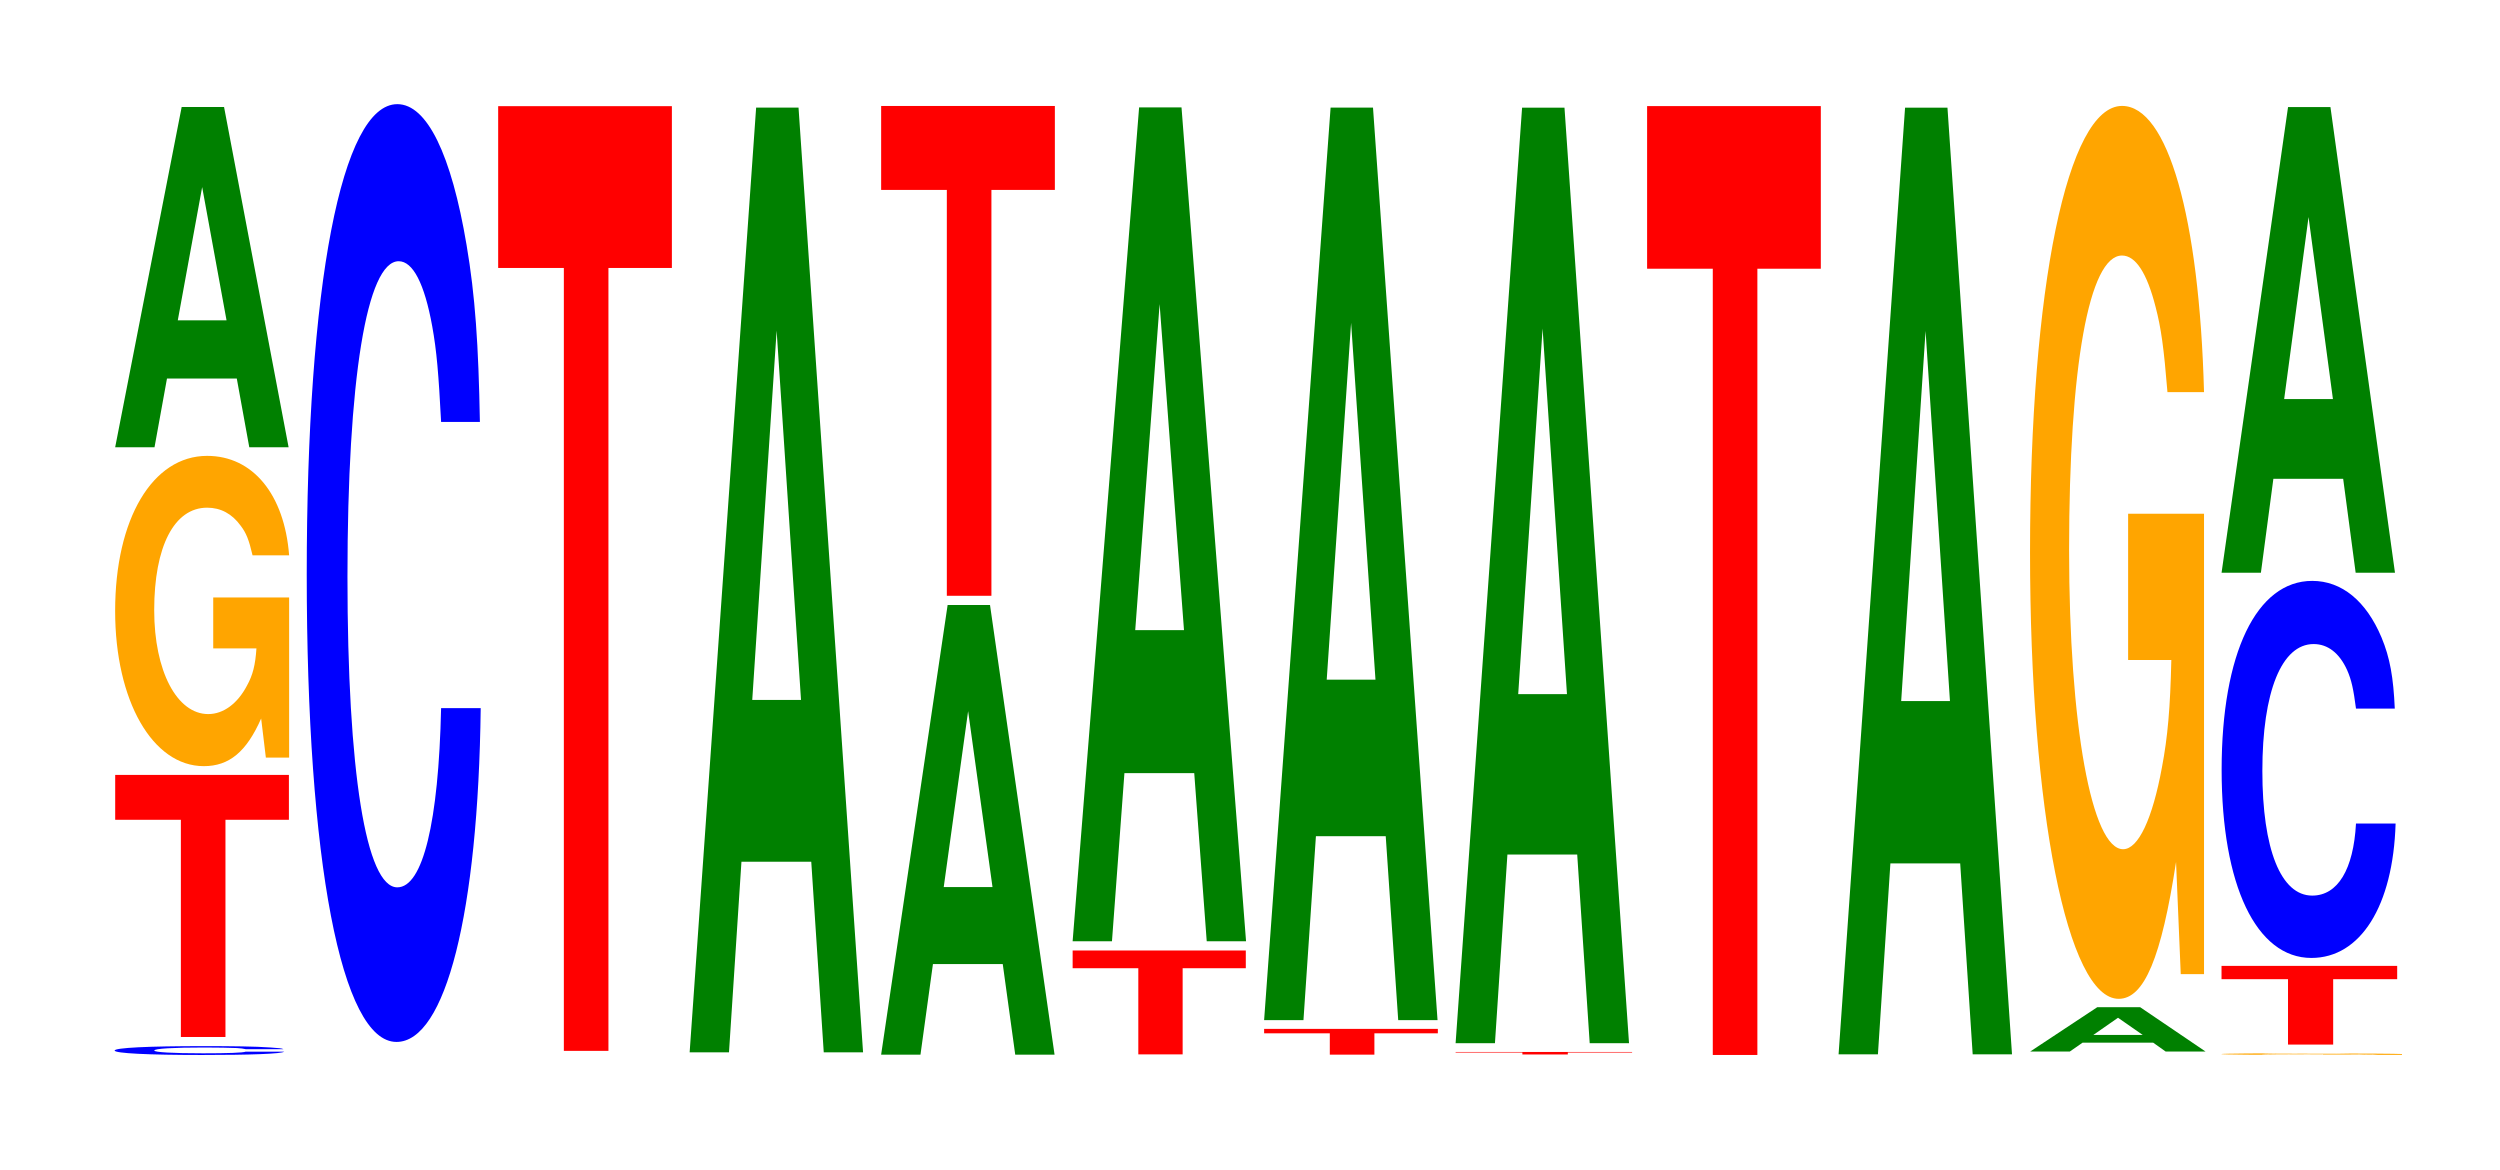
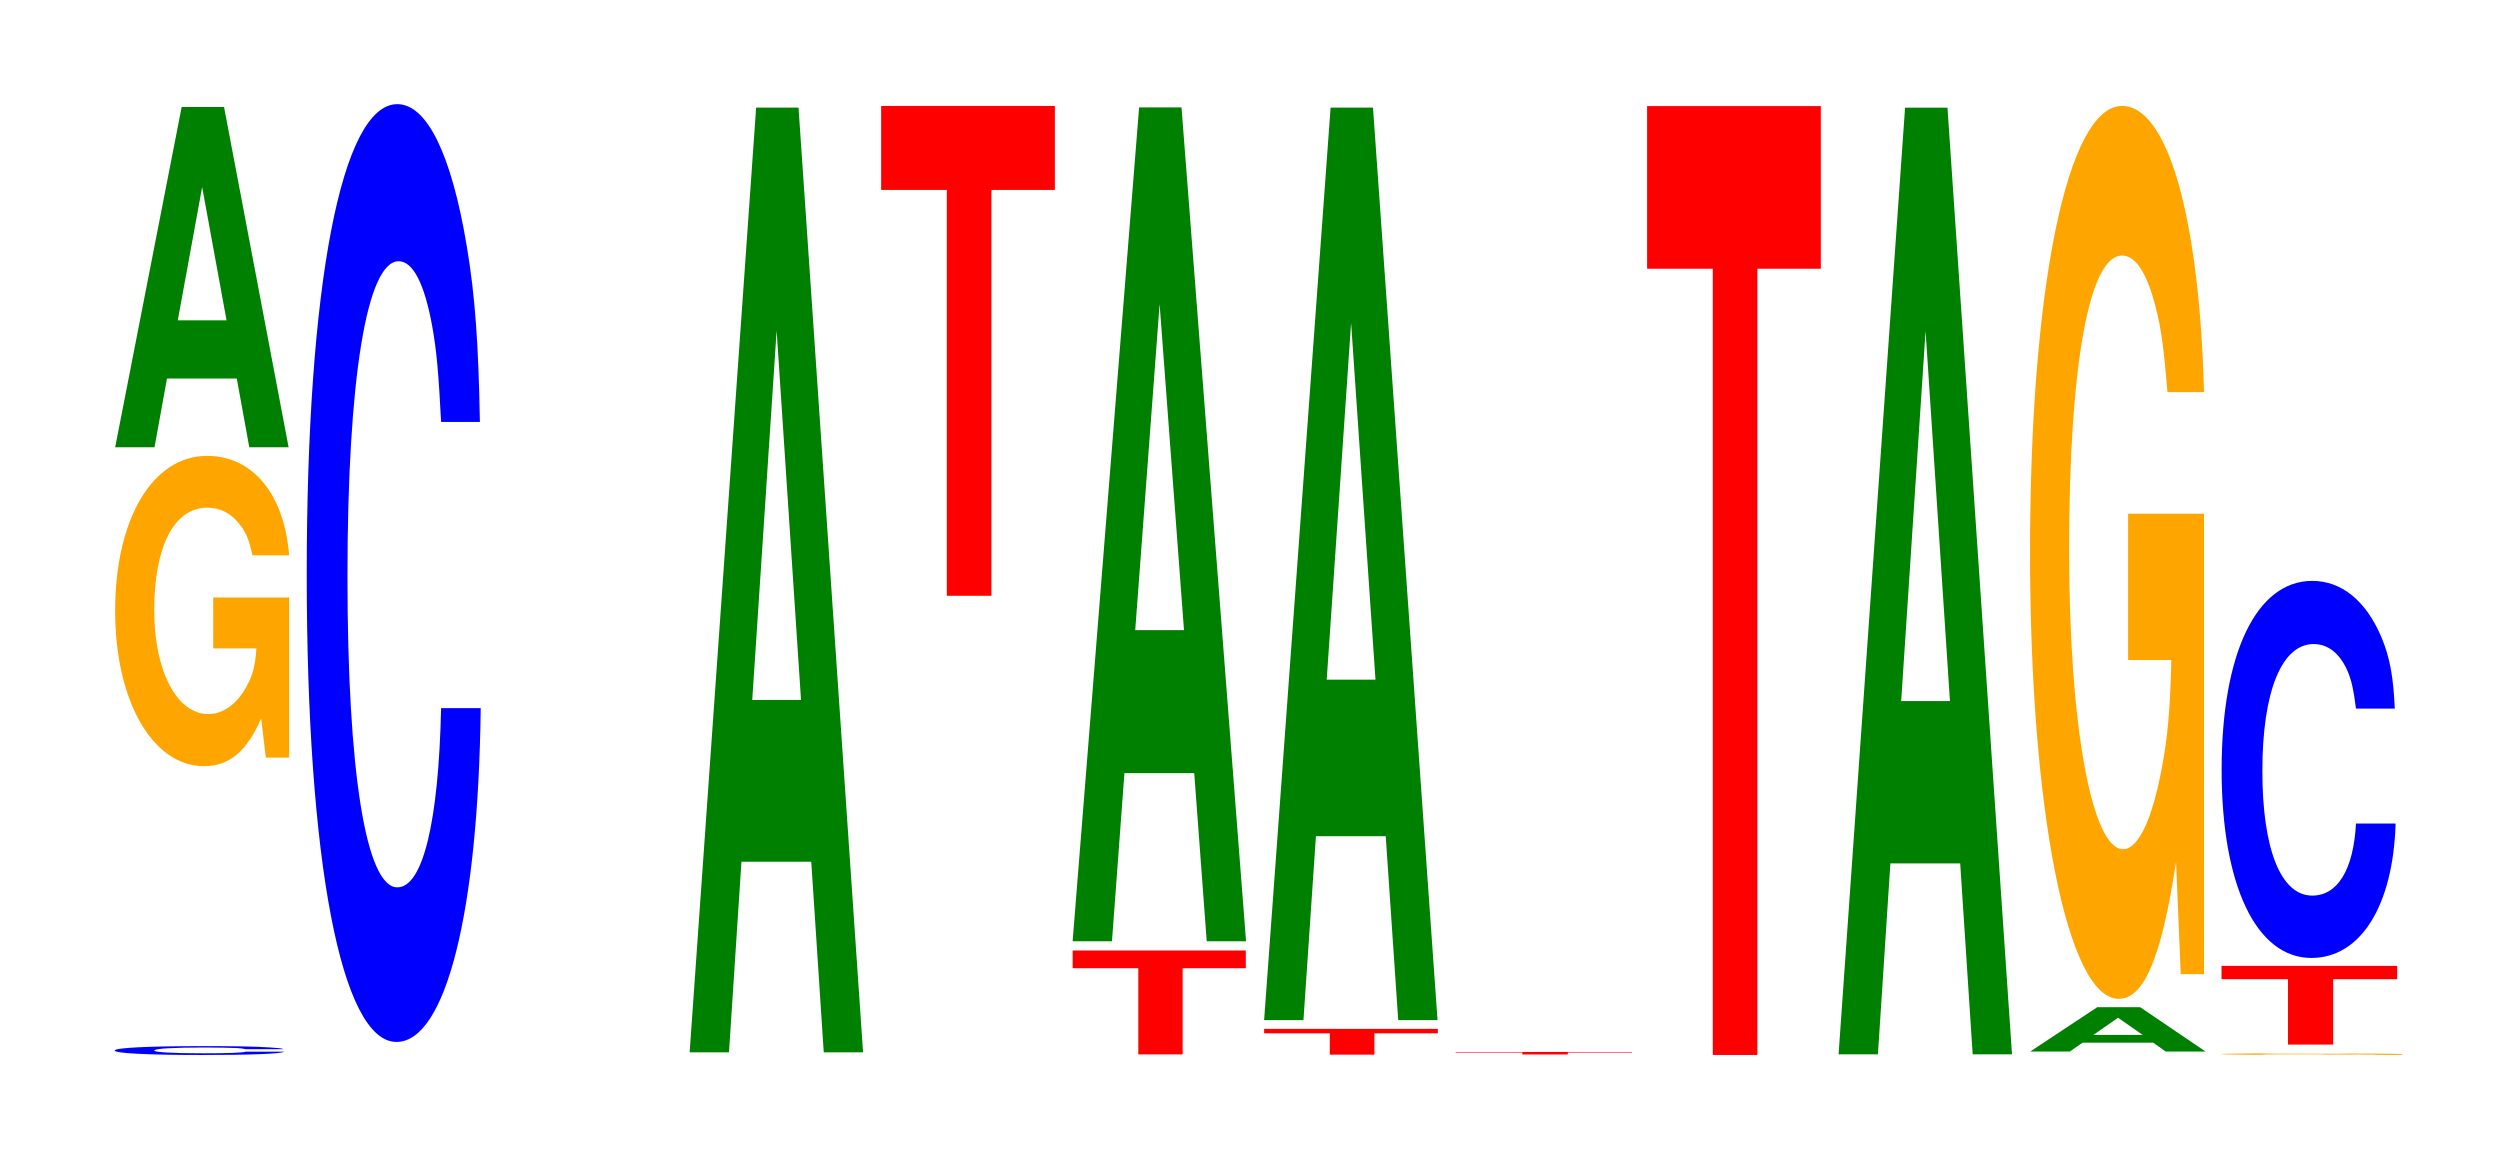
<svg xmlns="http://www.w3.org/2000/svg" xmlns:xlink="http://www.w3.org/1999/xlink" width="141pt" height="66pt" viewBox="0 0 141 66" version="1.1">
  <defs>
    <g>
      <symbol overflow="visible" id="glyph0-0">
        <path style="stroke:none;" d="M 10.172 -0.312 C 10.109 -0.359 9.906 -0.375 9.453 -0.406 C 8.609 -0.469 7.266 -0.484 5.641 -0.484 C 2.562 -0.484 0.656 -0.391 0.656 -0.234 C 0.656 -0.078 2.547 0.016 5.578 0.016 C 8.281 0.016 10.094 -0.047 10.219 -0.172 L 8.047 -0.172 C 7.906 -0.109 7.031 -0.078 5.641 -0.078 C 3.906 -0.078 2.891 -0.141 2.891 -0.234 C 2.891 -0.344 3.953 -0.406 5.719 -0.406 C 6.484 -0.406 7.125 -0.391 7.547 -0.375 C 7.797 -0.359 7.906 -0.344 8.047 -0.312 Z M 10.172 -0.312 " />
      </symbol>
      <symbol overflow="visible" id="glyph1-0">
-         <path style="stroke:none;" d="M 6.453 -12.25 L 10.031 -12.25 L 10.031 -14.781 L 0.234 -14.781 L 0.234 -12.25 L 3.938 -12.25 L 3.938 0 L 6.453 0 Z M 6.453 -12.25 " />
-       </symbol>
+         </symbol>
      <symbol overflow="visible" id="glyph2-0">
        <path style="stroke:none;" d="M 10.422 -8.984 L 6.141 -8.984 L 6.141 -6.109 L 8.578 -6.109 C 8.516 -5.172 8.375 -4.609 8.047 -4.016 C 7.516 -3 6.719 -2.406 5.859 -2.406 C 4.094 -2.406 2.812 -4.828 2.812 -8.266 C 2.812 -11.859 3.938 -14.047 5.797 -14.047 C 6.562 -14.047 7.203 -13.703 7.688 -13.031 C 8 -12.625 8.156 -12.234 8.359 -11.359 L 10.422 -11.359 C 10.156 -14.797 8.375 -16.969 5.797 -16.969 C 2.719 -16.969 0.609 -13.422 0.609 -8.219 C 0.609 -3.156 2.719 0.531 5.609 0.531 C 7.047 0.531 8.016 -0.281 8.844 -2.156 L 9.109 0.047 L 10.422 0.047 Z M 10.422 -8.984 " />
      </symbol>
      <symbol overflow="visible" id="glyph3-0">
        <path style="stroke:none;" d="M 7.234 -3.875 L 7.938 0 L 10.156 0 L 6.516 -19.188 L 4.125 -19.188 L 0.375 0 L 2.594 0 L 3.297 -3.875 Z M 6.656 -7.156 L 3.906 -7.156 L 5.281 -14.672 Z M 6.656 -7.156 " />
      </symbol>
      <symbol overflow="visible" id="glyph4-0">
        <path style="stroke:none;" d="M 10.438 -33.375 C 10.359 -37.734 10.172 -40.5 9.688 -43.344 C 8.828 -48.469 7.453 -51.297 5.781 -51.297 C 2.641 -51.297 0.672 -41.125 0.672 -24.781 C 0.672 -8.578 2.625 1.594 5.734 1.594 C 8.5 1.594 10.344 -5.672 10.484 -17.234 L 8.25 -17.234 C 8.109 -10.797 7.219 -7.125 5.781 -7.125 C 4.016 -7.125 2.969 -13.641 2.969 -24.641 C 2.969 -35.797 4.062 -42.438 5.859 -42.438 C 6.656 -42.438 7.312 -41.188 7.75 -38.766 C 8 -37.391 8.109 -36.078 8.25 -33.375 Z M 10.438 -33.375 " />
      </symbol>
      <symbol overflow="visible" id="glyph5-0">
-         <path style="stroke:none;" d="M 6.453 -44.156 L 10.031 -44.156 L 10.031 -53.281 L 0.234 -53.281 L 0.234 -44.156 L 3.938 -44.156 L 3.938 0 L 6.453 0 Z M 6.453 -44.156 " />
-       </symbol>
+         </symbol>
      <symbol overflow="visible" id="glyph6-0">
        <path style="stroke:none;" d="M 7.234 -10.75 L 7.938 0 L 10.156 0 L 6.516 -53.281 L 4.125 -53.281 L 0.375 0 L 2.594 0 L 3.297 -10.75 Z M 6.656 -19.875 L 3.906 -19.875 L 5.281 -40.703 Z M 6.656 -19.875 " />
      </symbol>
      <symbol overflow="visible" id="glyph7-0">
-         <path style="stroke:none;" d="M 7.234 -5.109 L 7.938 0 L 10.156 0 L 6.516 -25.359 L 4.125 -25.359 L 0.375 0 L 2.594 0 L 3.297 -5.109 Z M 6.656 -9.453 L 3.906 -9.453 L 5.281 -19.375 Z M 6.656 -9.453 " />
-       </symbol>
+         </symbol>
      <symbol overflow="visible" id="glyph8-0">
        <path style="stroke:none;" d="M 6.453 -22.891 L 10.031 -22.891 L 10.031 -27.625 L 0.234 -27.625 L 0.234 -22.891 L 3.938 -22.891 L 3.938 0 L 6.453 0 Z M 6.453 -22.891 " />
      </symbol>
      <symbol overflow="visible" id="glyph9-0">
        <path style="stroke:none;" d="M 6.438 -4.859 L 10 -4.859 L 10 -5.859 L 0.234 -5.859 L 0.234 -4.859 L 3.938 -4.859 L 3.938 0 L 6.438 0 Z M 6.438 -4.859 " />
      </symbol>
      <symbol overflow="visible" id="glyph10-0">
        <path style="stroke:none;" d="M 7.234 -9.484 L 7.938 0 L 10.156 0 L 6.516 -47.031 L 4.125 -47.031 L 0.375 0 L 2.594 0 L 3.297 -9.484 Z M 6.656 -17.547 L 3.906 -17.547 L 5.281 -35.938 Z M 6.656 -17.547 " />
      </symbol>
      <symbol overflow="visible" id="glyph11-0">
        <path style="stroke:none;" d="M 6.453 -1.203 L 10.031 -1.203 L 10.031 -1.453 L 0.234 -1.453 L 0.234 -1.203 L 3.938 -1.203 L 3.938 0 L 6.453 0 Z M 6.453 -1.203 " />
      </symbol>
      <symbol overflow="visible" id="glyph12-0">
        <path style="stroke:none;" d="M 7.234 -10.375 L 7.938 0 L 10.156 0 L 6.516 -51.469 L 4.125 -51.469 L 0.375 0 L 2.594 0 L 3.297 -10.375 Z M 6.656 -19.203 L 3.906 -19.203 L 5.281 -39.328 Z M 6.656 -19.203 " />
      </symbol>
      <symbol overflow="visible" id="glyph13-0">
        <path style="stroke:none;" d="M 6.562 -0.109 L 10.188 -0.109 L 10.188 -0.141 L 0.234 -0.141 L 0.234 -0.109 L 4 -0.109 L 4 0 L 6.562 0 Z M 6.562 -0.109 " />
      </symbol>
      <symbol overflow="visible" id="glyph14-0">
-         <path style="stroke:none;" d="M 7.234 -10.641 L 7.938 0 L 10.156 0 L 6.516 -52.766 L 4.125 -52.766 L 0.375 0 L 2.594 0 L 3.297 -10.641 Z M 6.656 -19.688 L 3.906 -19.688 L 5.281 -40.312 Z M 6.656 -19.688 " />
-       </symbol>
+         </symbol>
      <symbol overflow="visible" id="glyph15-0">
        <path style="stroke:none;" d="M 6.453 -44.344 L 10.031 -44.344 L 10.031 -53.516 L 0.234 -53.516 L 0.234 -44.344 L 3.938 -44.344 L 3.938 0 L 6.453 0 Z M 6.453 -44.344 " />
      </symbol>
      <symbol overflow="visible" id="glyph16-0">
        <path style="stroke:none;" d="M 7.234 -10.766 L 7.938 0 L 10.156 0 L 6.516 -53.391 L 4.125 -53.391 L 0.375 0 L 2.594 0 L 3.297 -10.766 Z M 6.656 -19.922 L 3.906 -19.922 L 5.281 -40.797 Z M 6.656 -19.922 " />
      </symbol>
      <symbol overflow="visible" id="glyph17-0">
        <path style="stroke:none;" d="M 7.312 -0.5 L 8.016 0 L 10.266 0 L 6.578 -2.5 L 4.156 -2.5 L 0.375 0 L 2.609 0 L 3.328 -0.5 Z M 6.719 -0.938 L 3.938 -0.938 L 5.328 -1.906 Z M 6.719 -0.938 " />
      </symbol>
      <symbol overflow="visible" id="glyph18-0">
        <path style="stroke:none;" d="M 10.422 -25.844 L 6.141 -25.844 L 6.141 -17.594 L 8.578 -17.594 C 8.516 -14.891 8.375 -13.25 8.047 -11.531 C 7.516 -8.641 6.719 -6.922 5.859 -6.922 C 4.094 -6.922 2.812 -13.906 2.812 -23.797 C 2.812 -34.141 3.938 -40.406 5.797 -40.406 C 6.562 -40.406 7.203 -39.422 7.688 -37.516 C 8 -36.328 8.156 -35.203 8.359 -32.703 L 10.422 -32.703 C 10.156 -42.578 8.375 -48.844 5.797 -48.844 C 2.719 -48.844 0.609 -38.625 0.609 -23.672 C 0.609 -9.094 2.719 1.516 5.609 1.516 C 7.047 1.516 8.016 -0.797 8.844 -6.203 L 9.109 0.125 L 10.422 0.125 Z M 10.422 -25.844 " />
      </symbol>
      <symbol overflow="visible" id="glyph19-0">
        <path style="stroke:none;" d="M 10.844 -0.047 L 6.391 -0.047 L 6.391 -0.031 L 8.922 -0.031 C 8.859 -0.031 8.703 -0.031 8.375 -0.016 C 7.828 -0.016 6.984 -0.016 6.094 -0.016 C 4.25 -0.016 2.922 -0.031 2.922 -0.047 C 2.922 -0.062 4.109 -0.078 6.031 -0.078 C 6.828 -0.078 7.5 -0.078 8 -0.062 C 8.328 -0.062 8.5 -0.062 8.688 -0.062 L 10.844 -0.062 C 10.562 -0.078 8.703 -0.094 6.031 -0.094 C 2.828 -0.094 0.641 -0.078 0.641 -0.047 C 0.641 -0.016 2.844 0 5.844 0 C 7.328 0 8.344 0 9.203 -0.016 L 9.469 0 L 10.844 0 Z M 10.844 -0.047 " />
      </symbol>
      <symbol overflow="visible" id="glyph20-0">
        <path style="stroke:none;" d="M 6.531 -3.688 L 10.141 -3.688 L 10.141 -4.438 L 0.234 -4.438 L 0.234 -3.688 L 3.984 -3.688 L 3.984 0 L 6.531 0 Z M 6.531 -3.688 " />
      </symbol>
      <symbol overflow="visible" id="glyph21-0">
        <path style="stroke:none;" d="M 10.438 -13.422 C 10.359 -15.172 10.172 -16.281 9.688 -17.438 C 8.828 -19.484 7.453 -20.625 5.781 -20.625 C 2.641 -20.625 0.672 -16.547 0.672 -9.969 C 0.672 -3.453 2.625 0.641 5.734 0.641 C 8.5 0.641 10.344 -2.281 10.484 -6.938 L 8.25 -6.938 C 8.109 -4.344 7.219 -2.875 5.781 -2.875 C 4.016 -2.875 2.969 -5.484 2.969 -9.906 C 2.969 -14.391 4.062 -17.062 5.859 -17.062 C 6.656 -17.062 7.312 -16.562 7.75 -15.594 C 8 -15.031 8.109 -14.5 8.25 -13.422 Z M 10.438 -13.422 " />
      </symbol>
      <symbol overflow="visible" id="glyph22-0">
-         <path style="stroke:none;" d="M 7.234 -5.297 L 7.938 0 L 10.156 0 L 6.516 -26.266 L 4.125 -26.266 L 0.375 0 L 2.594 0 L 3.297 -5.297 Z M 6.656 -9.797 L 3.906 -9.797 L 5.281 -20.062 Z M 6.656 -9.797 " />
-       </symbol>
+         </symbol>
    </g>
  </defs>
  <g id="surface1">
    <g style="fill:rgb(0%,0%,100%);fill-opacity:1;">
      <use xlink:href="#glyph0-0" x="5.81" y="59.485" />
    </g>
    <g style="fill:rgb(100%,0%,0%);fill-opacity:1;">
      <use xlink:href="#glyph1-0" x="6.263" y="58.486" />
    </g>
    <g style="fill:rgb(100%,64.647%,0%);fill-opacity:1;">
      <use xlink:href="#glyph2-0" x="5.885" y="42.68" />
    </g>
    <g style="fill:rgb(0%,50.194%,0%);fill-opacity:1;">
      <use xlink:href="#glyph3-0" x="6.121" y="25.224" />
    </g>
    <g style="fill:rgb(0%,0%,100%);fill-opacity:1;">
      <use xlink:href="#glyph4-0" x="16.628" y="57.171" />
    </g>
    <g style="fill:rgb(100%,0%,0%);fill-opacity:1;">
      <use xlink:href="#glyph5-0" x="27.863" y="59.269" />
    </g>
    <g style="fill:rgb(0%,50.194%,0%);fill-opacity:1;">
      <use xlink:href="#glyph6-0" x="38.521" y="59.351" />
    </g>
    <g style="fill:rgb(0%,50.194%,0%);fill-opacity:1;">
      <use xlink:href="#glyph7-0" x="49.321" y="59.482" />
    </g>
    <g style="fill:rgb(100%,0%,0%);fill-opacity:1;">
      <use xlink:href="#glyph8-0" x="49.463" y="33.602" />
    </g>
    <g style="fill:rgb(100%,0%,0%);fill-opacity:1;">
      <use xlink:href="#glyph9-0" x="60.263" y="59.467" />
    </g>
    <g style="fill:rgb(0%,50.194%,0%);fill-opacity:1;">
      <use xlink:href="#glyph10-0" x="60.121" y="53.087" />
    </g>
    <g style="fill:rgb(100%,0%,0%);fill-opacity:1;">
      <use xlink:href="#glyph11-0" x="71.063" y="59.482" />
    </g>
    <g style="fill:rgb(0%,50.194%,0%);fill-opacity:1;">
      <use xlink:href="#glyph12-0" x="70.921" y="57.536" />
    </g>
    <g style="fill:rgb(100%,0%,0%);fill-opacity:1;">
      <use xlink:href="#glyph13-0" x="81.863" y="59.472" />
    </g>
    <g style="fill:rgb(0%,50.194%,0%);fill-opacity:1;">
      <use xlink:href="#glyph14-0" x="81.721" y="58.838" />
    </g>
    <g style="fill:rgb(100%,0%,0%);fill-opacity:1;">
      <use xlink:href="#glyph15-0" x="92.663" y="59.5" />
    </g>
    <g style="fill:rgb(0%,50.194%,0%);fill-opacity:1;">
      <use xlink:href="#glyph16-0" x="103.321" y="59.463" />
    </g>
    <g style="fill:rgb(0%,50.194%,0%);fill-opacity:1;">
      <use xlink:href="#glyph17-0" x="114.128" y="59.307" />
    </g>
    <g style="fill:rgb(100%,64.647%,0%);fill-opacity:1;">
      <use xlink:href="#glyph18-0" x="113.885" y="54.818" />
    </g>
    <g style="fill:rgb(100%,64.647%,0%);fill-opacity:1;">
      <use xlink:href="#glyph19-0" x="124.628" y="59.497" />
    </g>
    <g style="fill:rgb(100%,0%,0%);fill-opacity:1;">
      <use xlink:href="#glyph20-0" x="125.06" y="58.914" />
    </g>
    <g style="fill:rgb(0%,0%,100%);fill-opacity:1;">
      <use xlink:href="#glyph21-0" x="124.628" y="53.387" />
    </g>
    <g style="fill:rgb(0%,50.194%,0%);fill-opacity:1;">
      <use xlink:href="#glyph22-0" x="124.921" y="32.303" />
    </g>
  </g>
</svg>